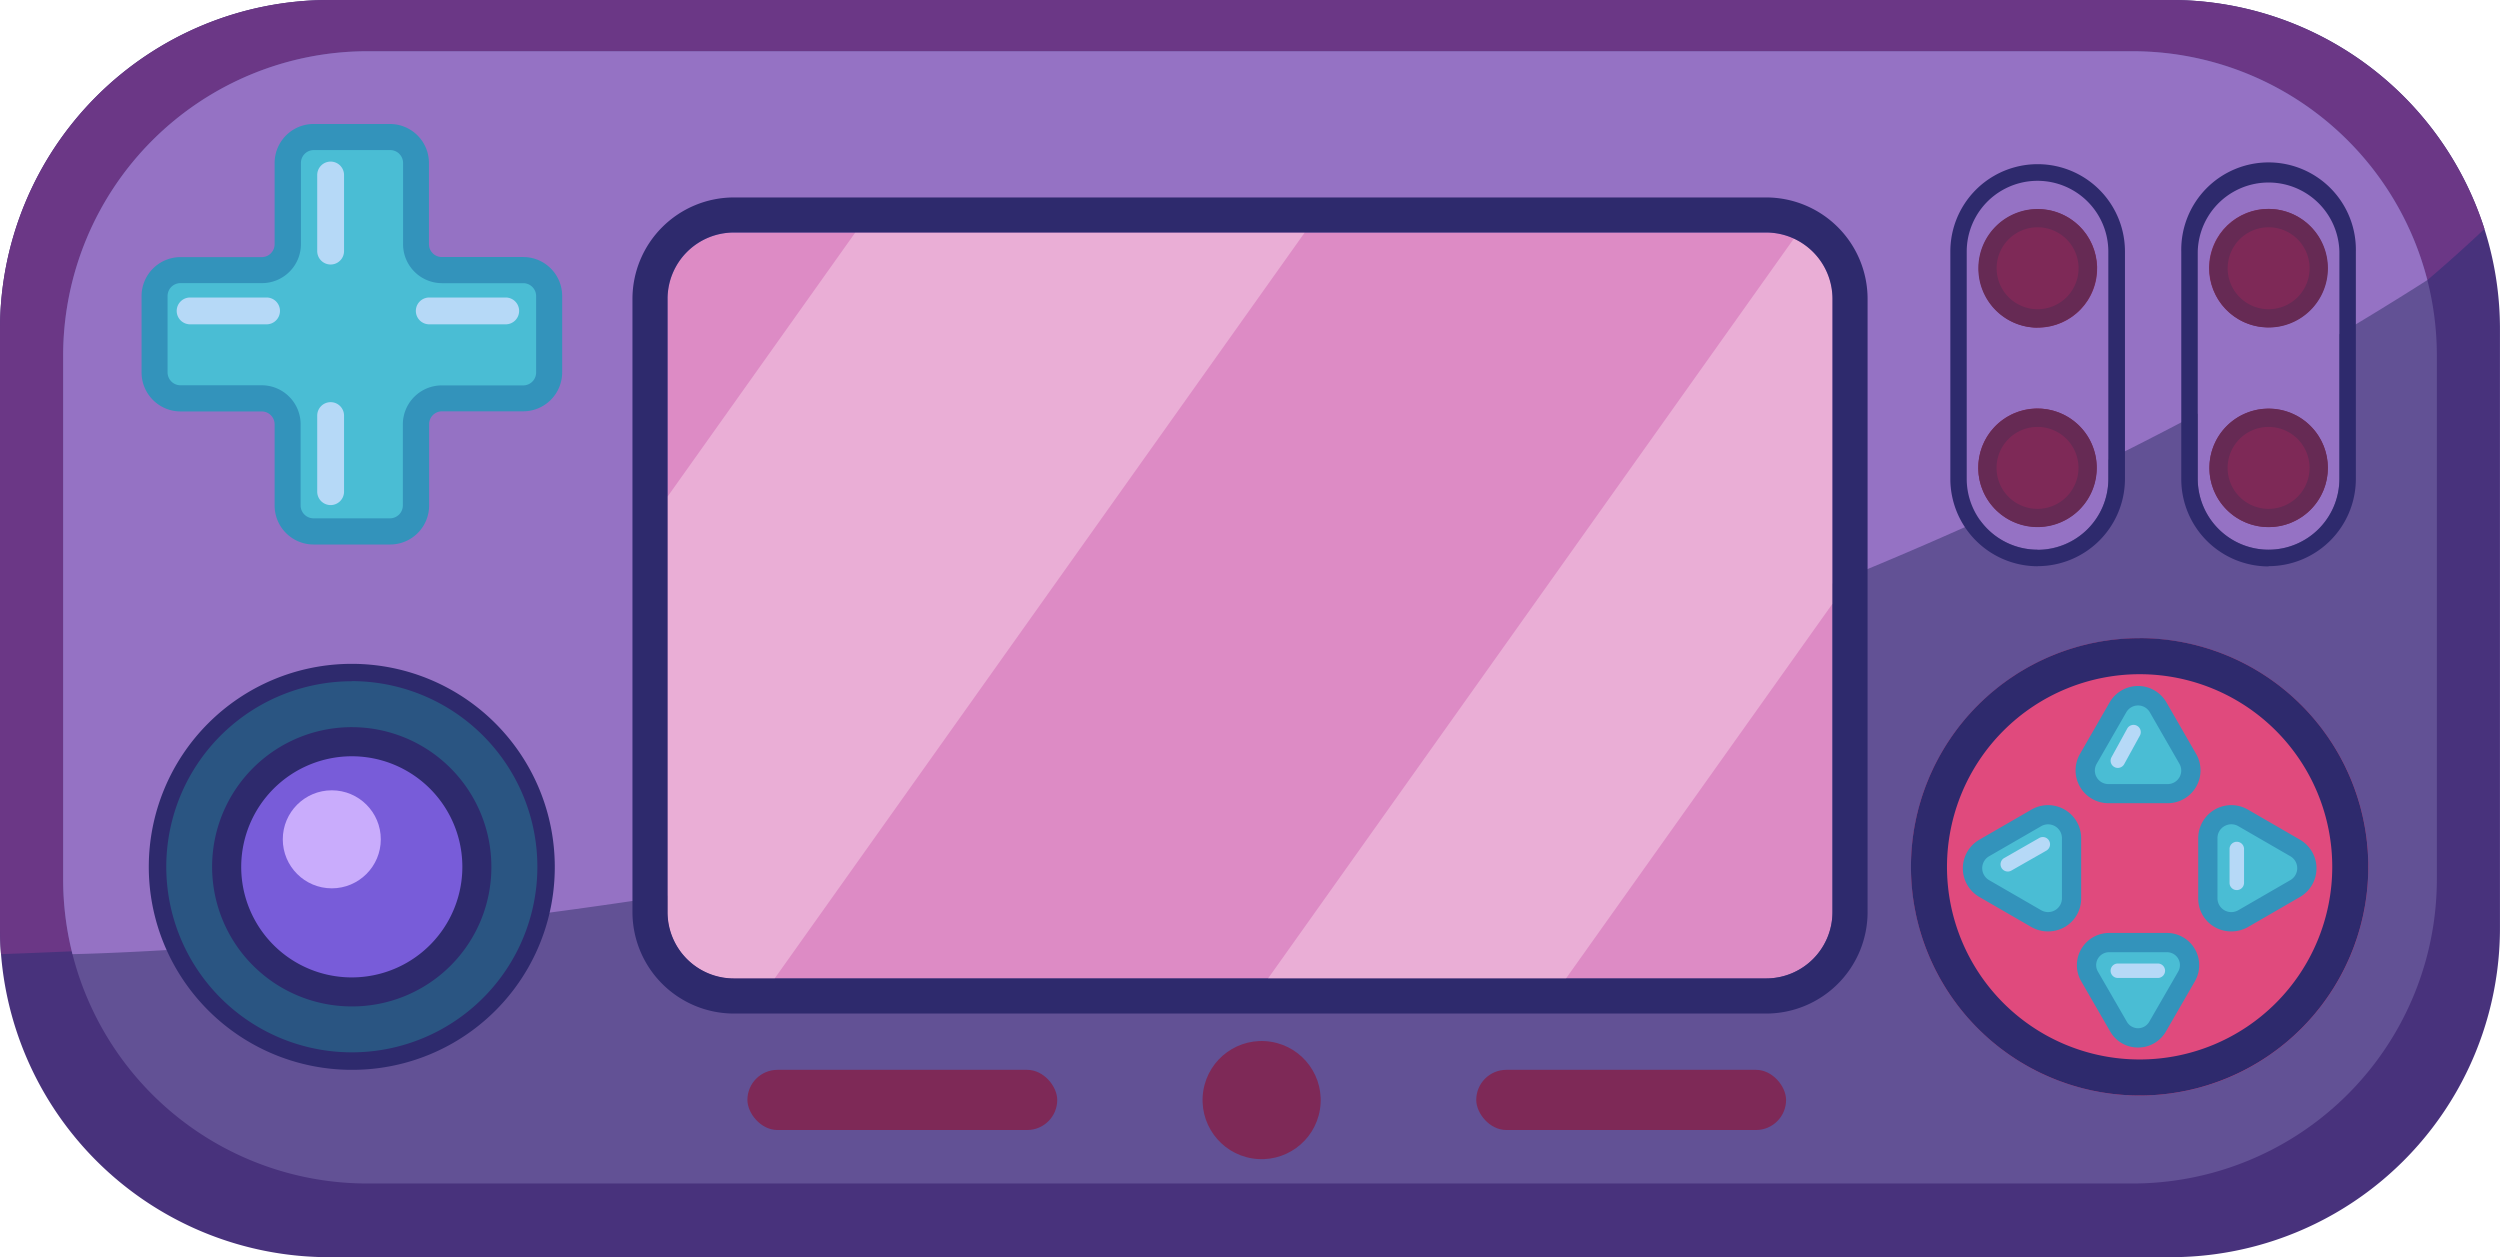
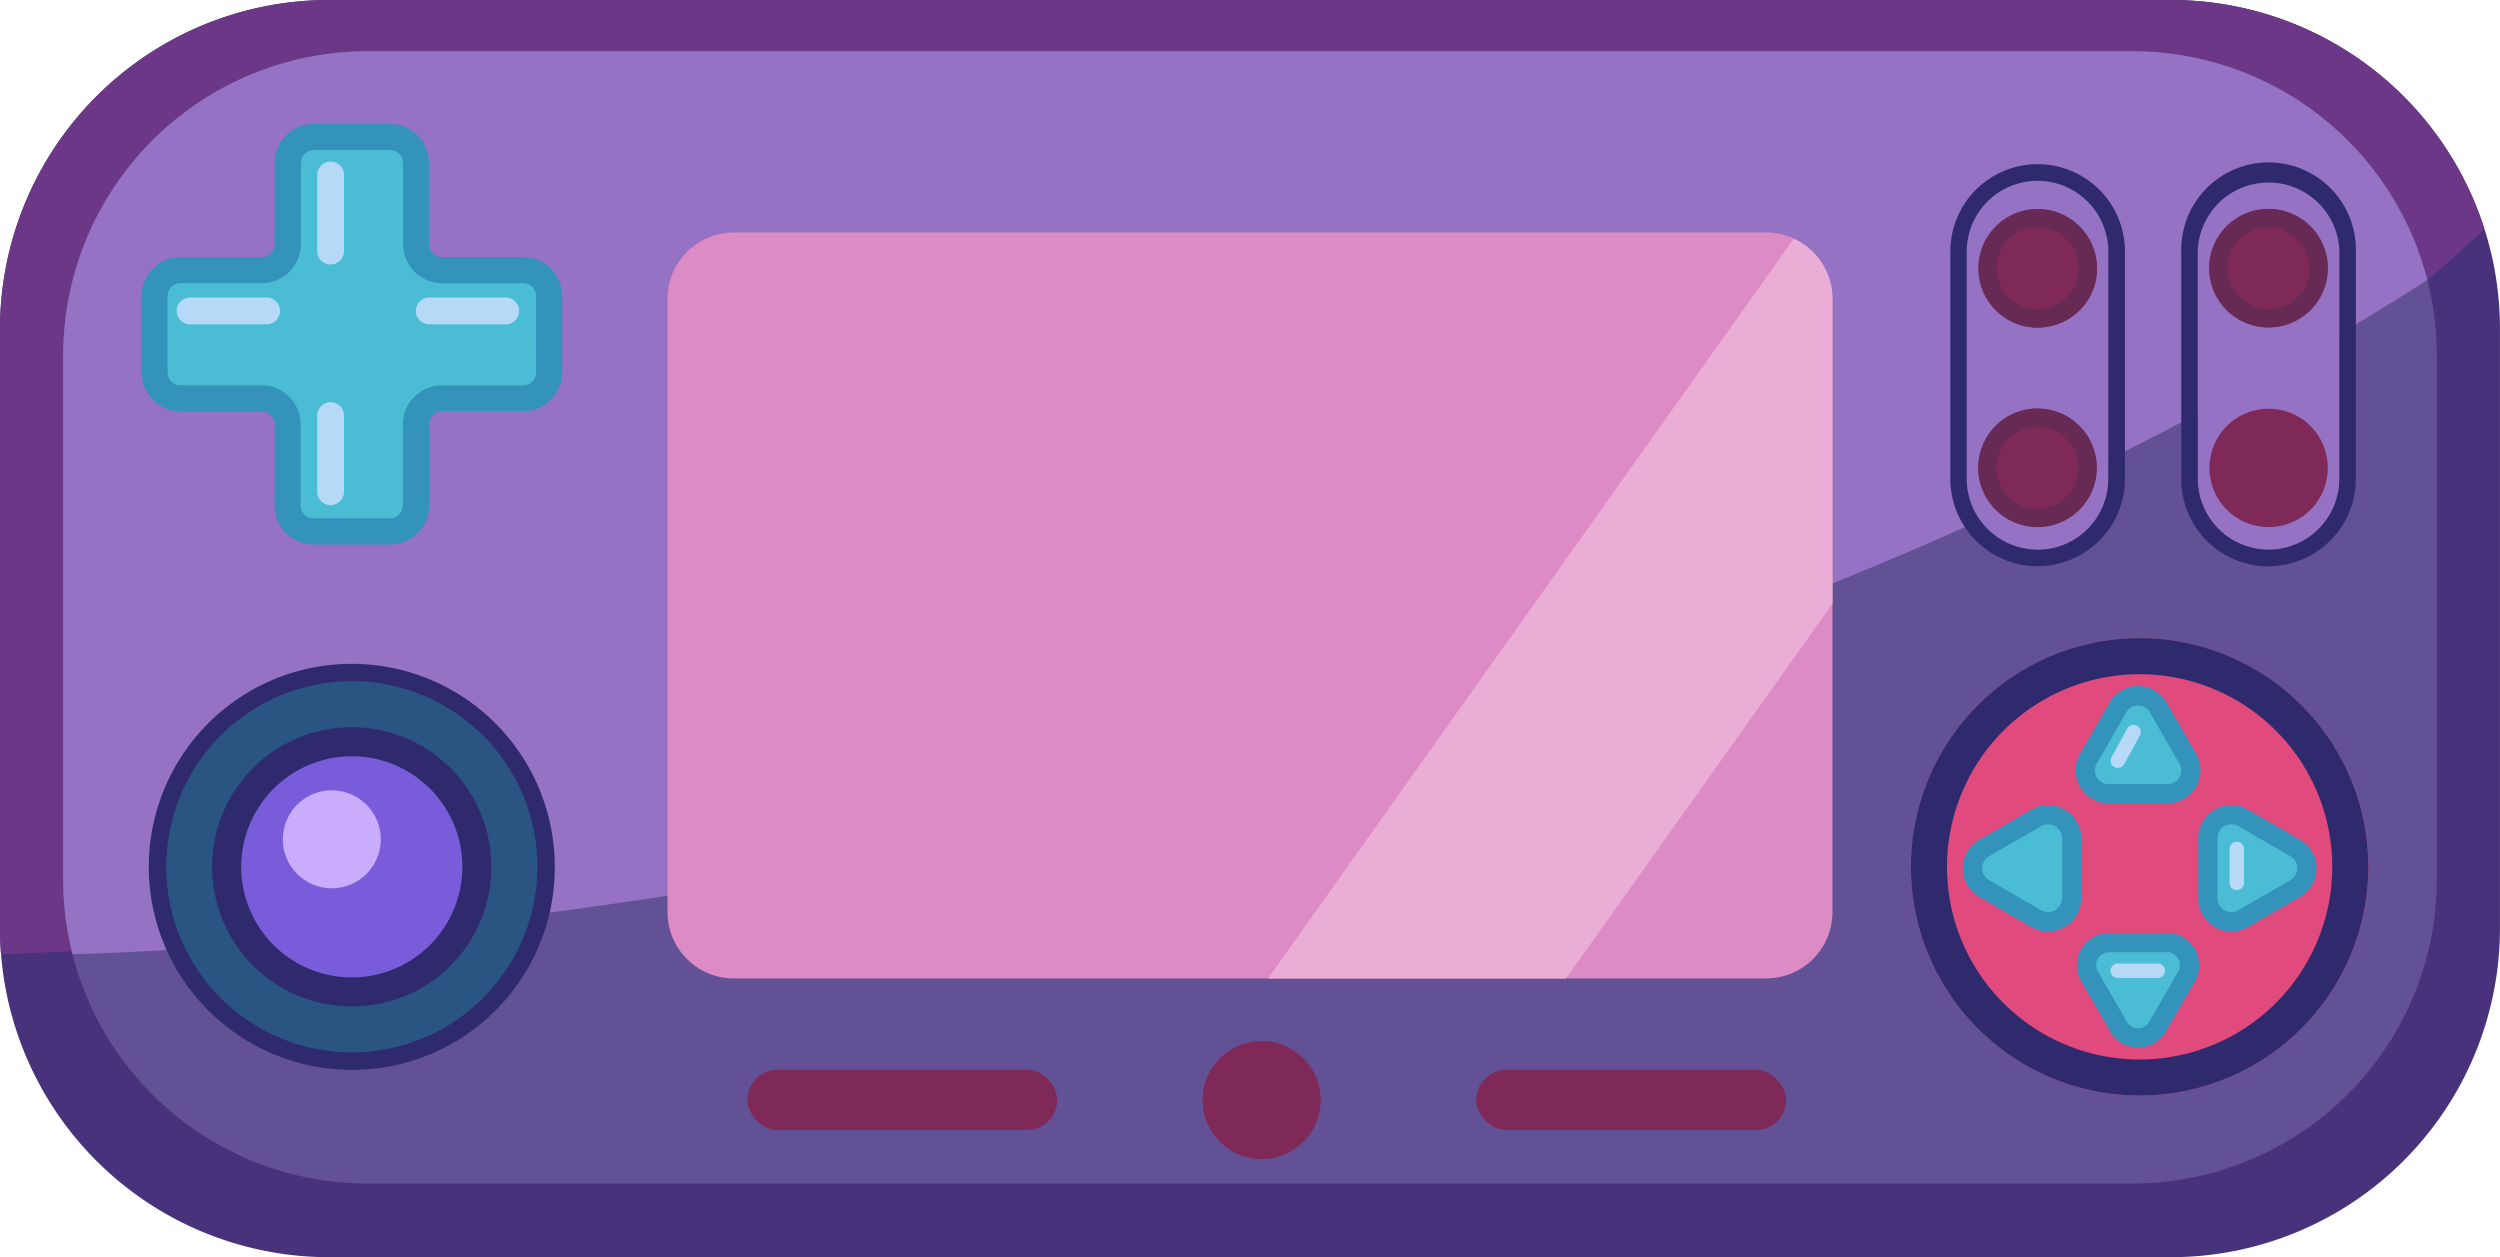
<svg xmlns="http://www.w3.org/2000/svg" id="Layer_7" data-name="Layer 7" viewBox="0 0 581.54 292.41">
  <defs>
    <style>.cls-1{fill:#48327c;}.cls-2{fill:#6b3786;}.cls-3{fill:#625195;}.cls-4{fill:#9572c4;}.cls-5{fill:#dd8bc5;}.cls-6{fill:#eaaed6;}.cls-7{fill:#2e2a6d;}.cls-8{fill:#7e2957;}.cls-9{fill:#e04a7d;}.cls-10{fill:#4abdd4;}.cls-11{fill:#3393bb;}.cls-12{fill:#b6d9f7;}.cls-13{fill:#2a5582;}.cls-14{fill:#785cd9;}.cls-15{fill:#c9acfc;}.cls-16{fill:#662a54;}</style>
  </defs>
  <path class="cls-1" d="M2893.82,275.12V414.41A76.56,76.56,0,0,1,2817.26,491H2388.85a76.56,76.56,0,0,1-76.32-70.46q-.24-3-.24-6.1V275.12a76.56,76.56,0,0,1,76.56-76.56h428.41a76.48,76.48,0,0,1,76.56,76.56Z" transform="translate(-2312.29 -198.56)" />
  <path class="cls-2" d="M2890.21,251.82C2753,381.25,2490.68,414.12,2312.53,420.51q-.24-3-.24-6.1V275.12a76.56,76.56,0,0,1,76.56-76.56h428.41A76.58,76.58,0,0,1,2890.21,251.82Z" transform="translate(-2312.29 -198.56)" />
  <path class="cls-3" d="M2879.14,281.29V403.06a70.8,70.8,0,0,1-70.8,70.8H2397.78a70.74,70.74,0,0,1-70.8-70.8V281.29a70.81,70.81,0,0,1,70.8-70.81h410.56a70.78,70.78,0,0,1,70.8,70.81Z" transform="translate(-2312.29 -198.56)" />
  <path class="cls-4" d="M2876.93,263.71c-238.09,151.73-547.78,156.8-547.78,156.8a70.7,70.7,0,0,1-2.17-17.45V281.29a70.81,70.81,0,0,1,70.8-70.81h410.56A70.81,70.81,0,0,1,2876.93,263.71Z" transform="translate(-2312.29 -198.56)" />
  <path class="cls-5" d="M2738.55,268.07V410.74a15.43,15.43,0,0,1-15.42,15.42H2483a15.42,15.42,0,0,1-15.43-15.42V268.07A15.42,15.42,0,0,1,2483,252.65h240.13a15.4,15.4,0,0,1,15.42,15.42Z" transform="translate(-2312.29 -198.56)" />
-   <path class="cls-6" d="M2615.79,252.65l-123.3,173.51H2483a15.42,15.42,0,0,1-15.43-15.42V314.09l43.67-61.44Z" transform="translate(-2312.29 -198.56)" />
  <path class="cls-6" d="M2738.55,268.07V339l-62,87.19h-69.31l122.31-172.1A15.46,15.46,0,0,1,2738.55,268.07Z" transform="translate(-2312.29 -198.56)" />
-   <path class="cls-7" d="M2723.12,252.65a15.43,15.43,0,0,1,15.43,15.43V410.74a15.42,15.42,0,0,1-15.43,15.42H2483a15.42,15.42,0,0,1-15.42-15.42V268.08A15.42,15.42,0,0,1,2483,252.65Zm0-8.16H2483a23.62,23.62,0,0,0-23.59,23.59V410.74A23.62,23.62,0,0,0,2483,434.33h240.13a23.61,23.61,0,0,0,23.59-23.59V268.08a23.61,23.61,0,0,0-23.59-23.59Z" transform="translate(-2312.29 -198.56)" />
  <circle class="cls-8" cx="2605.65" cy="454.42" r="13.74" transform="translate(-574.31 2754.47) rotate(-80.74)" />
  <rect class="cls-8" x="173.86" y="248.86" width="72.07" height="14" rx="7" />
  <rect class="cls-8" x="343.4" y="248.86" width="72.07" height="14" rx="7" />
  <circle class="cls-9" cx="2810.01" cy="400.2" r="53.19" transform="translate(-1772.24 1905.64) rotate(-45)" />
  <path class="cls-7" d="M2810,355.39a44.81,44.81,0,1,1-44.81,44.81A44.86,44.86,0,0,1,2810,355.39Zm0-8.38a53.19,53.19,0,1,0,53.19,53.19A53.19,53.19,0,0,0,2810,347Z" transform="translate(-2312.29 -198.56)" />
  <path class="cls-10" d="M2805,363.11l-6.91,12a5.39,5.39,0,0,0,4.67,8.08h13.81a5.38,5.38,0,0,0,4.66-8.08l-6.9-12A5.39,5.39,0,0,0,2805,363.11Z" transform="translate(-2312.29 -198.56)" />
  <path class="cls-11" d="M2816.54,385.4h-13.81a7.64,7.64,0,0,1-6.61-11.45l6.9-12a7.63,7.63,0,0,1,13.22,0l6.91,12a7.64,7.64,0,0,1-6.61,11.45Zm-9.63-21.17-6.9,12a3.15,3.15,0,0,0,2.72,4.72h13.81a3.15,3.15,0,0,0,2.72-4.72l-6.9-12a3.15,3.15,0,0,0-5.45,0Z" transform="translate(-2312.29 -198.56)" />
  <path class="cls-10" d="M2805.08,437.36l-6.73-11.66a5.26,5.26,0,0,1,4.55-7.88h13.46a5.25,5.25,0,0,1,4.55,7.88l-6.73,11.66A5.26,5.26,0,0,1,2805.08,437.36Z" transform="translate(-2312.29 -198.56)" />
  <path class="cls-11" d="M2809.63,442.23a7.42,7.42,0,0,1-6.49-3.75h0l-6.73-11.66a7.5,7.5,0,0,1,6.49-11.24h13.46a7.5,7.5,0,0,1,6.5,11.24l-6.73,11.66A7.43,7.43,0,0,1,2809.63,442.23Zm-2.6-6a3,3,0,0,0,5.21,0l6.73-11.66a3,3,0,0,0-2.61-4.51H2802.9a3,3,0,0,0-2.6,4.51Z" transform="translate(-2312.29 -198.56)" />
  <path class="cls-10" d="M2846.17,395.79l-12.11-7a5.46,5.46,0,0,0-8.19,4.72v14a5.46,5.46,0,0,0,8.19,4.73l12.11-7A5.45,5.45,0,0,0,2846.17,395.79Z" transform="translate(-2312.29 -198.56)" />
  <path class="cls-11" d="M2831.33,415.22a7.73,7.73,0,0,1-3.85-1,7.63,7.63,0,0,1-3.85-6.67v-14a7.7,7.7,0,0,1,11.55-6.67l12.11,7a7.7,7.7,0,0,1,0,13.34l-12.11,7A7.73,7.73,0,0,1,2831.33,415.22Zm0-24.92a3.25,3.25,0,0,0-1.61.44,3.19,3.19,0,0,0-1.61,2.78v14a3.22,3.22,0,0,0,4.83,2.78l12.11-7a3.21,3.21,0,0,0,0-5.57l-12.11-7A3.25,3.25,0,0,0,2831.33,390.3Z" transform="translate(-2312.29 -198.56)" />
  <path class="cls-12" d="M2804.93,377.19a1.61,1.61,0,0,1-.81-.21,1.68,1.68,0,0,1-.66-2.28l3.65-6.65a1.68,1.68,0,0,1,2.95,1.62l-3.65,6.65A1.69,1.69,0,0,1,2804.93,377.19Z" transform="translate(-2312.29 -198.56)" />
  <path class="cls-10" d="M2773.86,395.79l12.11-7a5.46,5.46,0,0,1,8.19,4.72v14a5.46,5.46,0,0,1-8.19,4.73l-12.11-7A5.45,5.45,0,0,1,2773.86,395.79Z" transform="translate(-2312.29 -198.56)" />
  <path class="cls-11" d="M2788.7,415.22a7.7,7.7,0,0,1-3.85-1l-12.12-7a7.7,7.7,0,0,1,0-13.34l12.12-7a7.7,7.7,0,0,1,11.55,6.67v14a7.63,7.63,0,0,1-3.85,6.67A7.76,7.76,0,0,1,2788.7,415.22ZM2775,397.73a3.21,3.21,0,0,0,0,5.57l12.11,7a3.22,3.22,0,0,0,4.82-2.78v-14a3.22,3.22,0,0,0-4.82-2.78Z" transform="translate(-2312.29 -198.56)" />
-   <path class="cls-12" d="M2779.34,401.29a1.68,1.68,0,0,1-.84-3.14l8.15-4.66a1.68,1.68,0,0,1,2.29.63,1.69,1.69,0,0,1-.62,2.3l-8.15,4.65A1.66,1.66,0,0,1,2779.34,401.29Z" transform="translate(-2312.29 -198.56)" />
  <path class="cls-12" d="M2832.6,405.61a1.68,1.68,0,0,1-1.68-1.68v-8a1.69,1.69,0,0,1,3.37,0v8A1.69,1.69,0,0,1,2832.6,405.61Z" transform="translate(-2312.29 -198.56)" />
  <path class="cls-12" d="M2814.24,426.05h-9.31a1.68,1.68,0,1,1,0-3.36h9.31a1.68,1.68,0,1,1,0,3.36Z" transform="translate(-2312.29 -198.56)" />
  <path class="cls-13" d="M2439.31,400.2a45.16,45.16,0,1,1-7.12-24.37A45.19,45.19,0,0,1,2439.31,400.2Z" transform="translate(-2312.29 -198.56)" />
  <path class="cls-7" d="M2394.12,447.42a47.22,47.22,0,1,1,47.22-47.22A47.1,47.1,0,0,1,2394.12,447.42Zm0-90.39a43.16,43.16,0,1,0,36.36,19.89A43.22,43.22,0,0,0,2394.12,357Z" transform="translate(-2312.29 -198.56)" />
  <path class="cls-14" d="M2423.21,400.2a29.07,29.07,0,1,1-4.58-15.69A29.09,29.09,0,0,1,2423.21,400.2Z" transform="translate(-2312.29 -198.56)" />
  <path class="cls-7" d="M2394.12,432.67a32.48,32.48,0,1,1,32.47-32.47A32.38,32.38,0,0,1,2394.12,432.67Zm0-58.19a25.75,25.75,0,0,0-25.72,25.72,25.7,25.7,0,0,0,25.72,25.72,25.72,25.72,0,1,0,0-51.44Z" transform="translate(-2312.29 -198.56)" />
  <circle class="cls-15" cx="77.18" cy="195.24" r="11.4" />
  <path class="cls-10" d="M2440,267.43v17.76a6,6,0,0,1-6,6h-18.89a6,6,0,0,0-6,6v18.89a6,6,0,0,1-6,6h-17.76a6,6,0,0,1-6-6V297.27a6,6,0,0,0-6-6h-18.89a6,6,0,0,1-6-6V267.43a6,6,0,0,1,6-6h18.89a6,6,0,0,0,6-6V236.47a6,6,0,0,1,6-6.05H2403a6,6,0,0,1,6,6.05v18.88a6,6,0,0,0,6,6H2434A6,6,0,0,1,2440,267.43Z" transform="translate(-2312.29 -198.56)" />
  <path class="cls-11" d="M2403,325.22h-17.76a9.07,9.07,0,0,1-9.07-9.06V297.27a3,3,0,0,0-3-3h-18.89a9.08,9.08,0,0,1-9.06-9.07V267.43a9.07,9.07,0,0,1,9.06-9.06h18.89a3,3,0,0,0,3-3V236.47a9.08,9.08,0,0,1,9.07-9.07H2403a9.08,9.08,0,0,1,9.07,9.07v18.88a3,3,0,0,0,3,3H2434a9.06,9.06,0,0,1,9.06,9.06v17.76a9.07,9.07,0,0,1-9.06,9.07h-18.89a3,3,0,0,0-3,3v18.89A9.07,9.07,0,0,1,2403,325.22Zm-48.73-60.8a3,3,0,0,0-3,3v17.76a3,3,0,0,0,3,3h18.89a9.07,9.07,0,0,1,9.06,9.06v18.89a3,3,0,0,0,3,3H2403a3,3,0,0,0,3-3V297.27a9.07,9.07,0,0,1,9.06-9.06H2434a3,3,0,0,0,3-3V267.43a3,3,0,0,0-3-3h-18.89a9.07,9.07,0,0,1-9.06-9.07V236.47a3,3,0,0,0-3-3h-17.76a3,3,0,0,0-3,3v18.88a9.07,9.07,0,0,1-9.06,9.07Z" transform="translate(-2312.29 -198.56)" />
  <path class="cls-12" d="M2389.2,260.09a3.12,3.12,0,0,1-3.12-3.12v-17.7a3.12,3.12,0,0,1,6.24,0V257A3.12,3.12,0,0,1,2389.2,260.09Z" transform="translate(-2312.29 -198.56)" />
  <path class="cls-12" d="M2389.2,316.05a3.12,3.12,0,0,1-3.12-3.12v-17.7a3.12,3.12,0,0,1,6.24,0v17.7A3.12,3.12,0,0,1,2389.2,316.05Z" transform="translate(-2312.29 -198.56)" />
  <path class="cls-12" d="M2374.12,274h-17.43a3.12,3.12,0,1,1,0-6.23h17.43a3.12,3.12,0,1,1,0,6.23Z" transform="translate(-2312.29 -198.56)" />
  <path class="cls-12" d="M2429.75,274h-17.43a3.12,3.12,0,1,1,0-6.23h17.43a3.12,3.12,0,1,1,0,6.23Z" transform="translate(-2312.29 -198.56)" />
  <path class="cls-4" d="M2786.28,240.57h0a16.48,16.48,0,0,1,16.46,16.48l0,52.91a16.47,16.47,0,0,1-16.47,16.47h0A16.47,16.47,0,0,1,2769.78,310l0-52.91A16.47,16.47,0,0,1,2786.28,240.57Z" transform="translate(-2312.29 -198.56)" />
  <path class="cls-7" d="M2786.27,326.43A16.49,16.49,0,0,1,2769.78,310l0-52.91a16.47,16.47,0,1,1,32.94,0l0,52.91a16.47,16.47,0,0,1-16.47,16.47Zm0,3.83a20.33,20.33,0,0,0,20.32-20.3l0-52.9a20.31,20.31,0,1,0-40.62,0l0,52.91a20.34,20.34,0,0,0,20.3,20.31Z" transform="translate(-2312.29 -198.56)" />
  <circle class="cls-8" cx="2786.25" cy="307.4" r="13.77" transform="translate(-1980.74 1462.4) rotate(-35.17)" />
  <path class="cls-16" d="M2786.25,316.93a9.53,9.53,0,1,1,9.53-9.53,9.55,9.55,0,0,1-9.53,9.53Zm0,4.24a13.78,13.78,0,1,0-13.77-13.78,13.78,13.78,0,0,0,13.77,13.78Z" transform="translate(-2312.29 -198.56)" />
  <circle class="cls-8" cx="2786.27" cy="260.96" r="13.77" transform="translate(-782.06 2563.15) rotate(-68.68)" />
  <path class="cls-16" d="M2786.25,270.49a9.53,9.53,0,1,1,9.55-9.53,9.53,9.53,0,0,1-9.55,9.53Zm0,4.25A13.78,13.78,0,1,0,2772.49,261a13.78,13.78,0,0,0,13.77,13.78Z" transform="translate(-2312.29 -198.56)" />
  <path class="cls-4" d="M2840,240.57h0a16.49,16.49,0,0,1,16.47,16.48l0,52.91A16.48,16.48,0,0,1,2840,326.43h0A16.48,16.48,0,0,1,2823.52,310l0-52.91A16.47,16.47,0,0,1,2840,240.57Z" transform="translate(-2312.29 -198.56)" />
  <path class="cls-7" d="M2840,326.43A16.5,16.5,0,0,1,2823.52,310l0-52.91a16.48,16.48,0,0,1,32.95,0l0,52.91A16.48,16.48,0,0,1,2840,326.43Zm0,3.83A20.32,20.32,0,0,0,2860.3,310l0-52.9a20.31,20.31,0,1,0-40.61,0l0,52.91a20.32,20.32,0,0,0,20.3,20.31Z" transform="translate(-2312.29 -198.56)" />
  <circle class="cls-8" cx="2840" cy="307.4" r="13.77" transform="translate(-1697.83 1899.66) rotate(-45)" />
-   <path class="cls-16" d="M2840,316.93a9.53,9.53,0,1,1,9.53-9.53,9.54,9.54,0,0,1-9.53,9.53Zm0,4.24a13.78,13.78,0,1,0-13.77-13.78A13.77,13.77,0,0,0,2840,321.17Z" transform="translate(-2312.29 -198.56)" />
  <circle class="cls-8" cx="2840.01" cy="260.96" r="13.77" transform="translate(-595.88 2683.71) rotate(-72.05)" />
  <path class="cls-16" d="M2840,270.49a9.53,9.53,0,1,1,9.54-9.53,9.53,9.53,0,0,1-9.54,9.53Zm0,4.25A13.78,13.78,0,1,0,2826.24,261,13.79,13.79,0,0,0,2840,274.74Z" transform="translate(-2312.29 -198.56)" />
</svg>